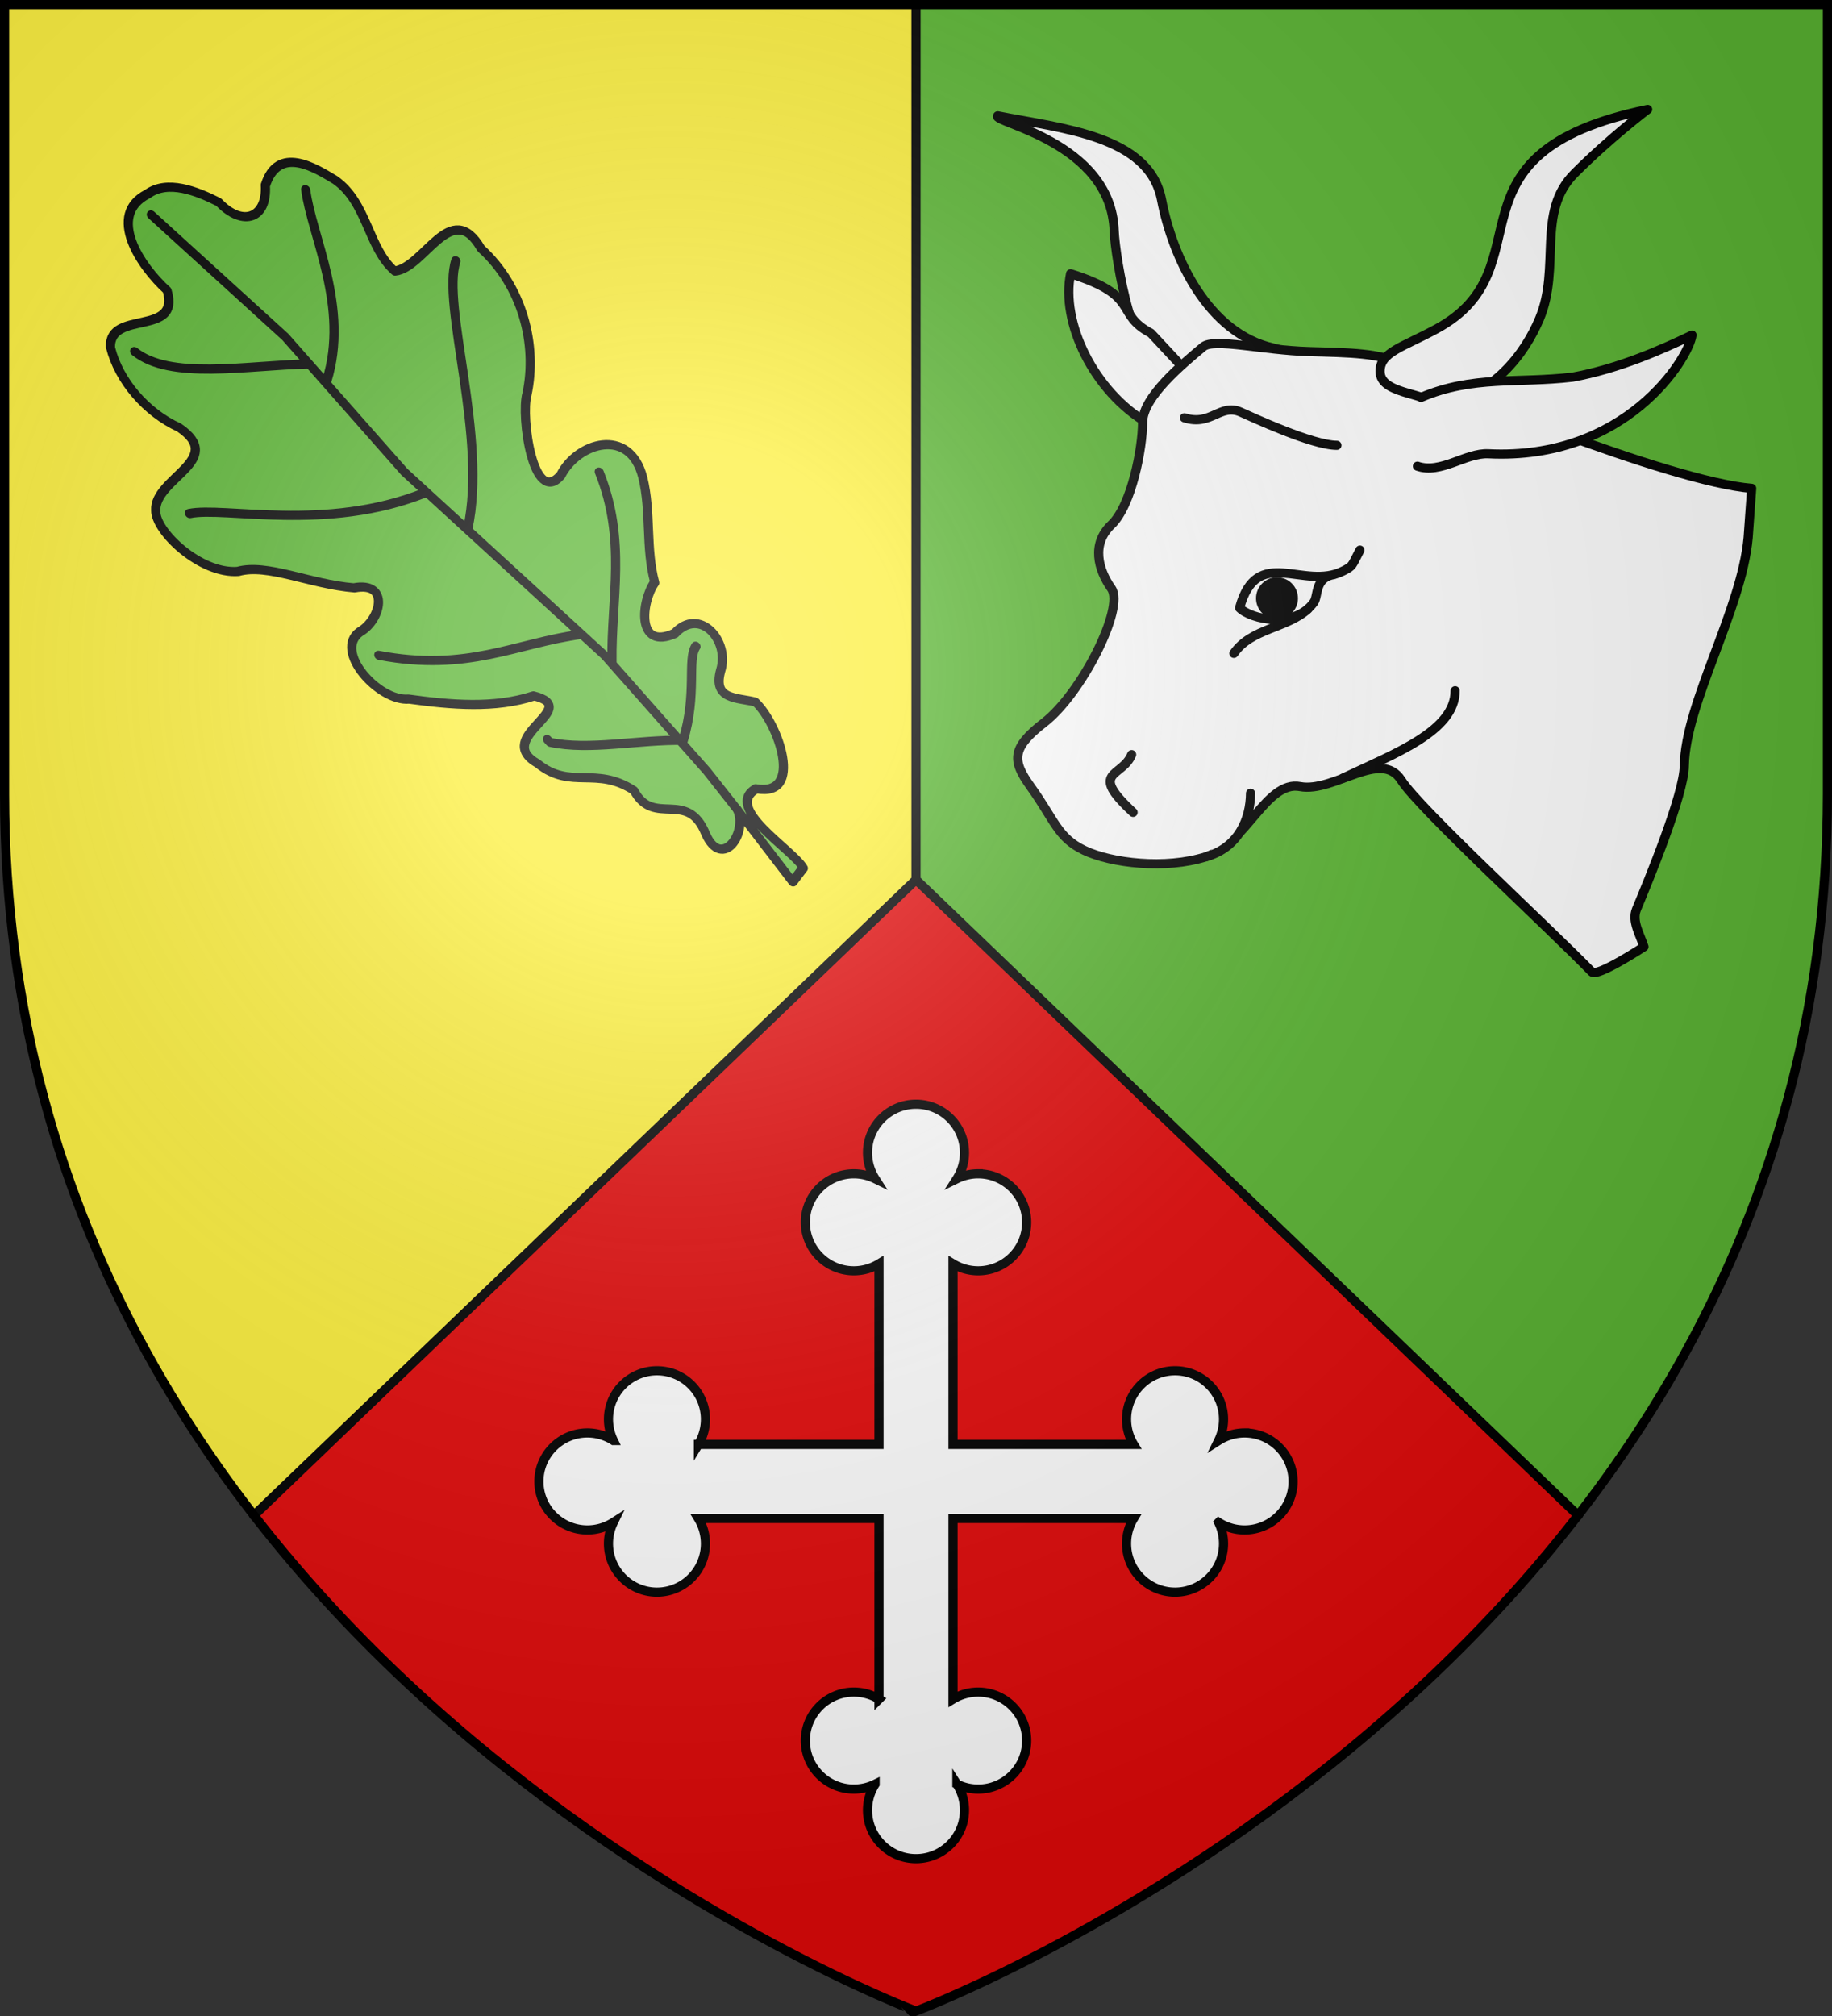
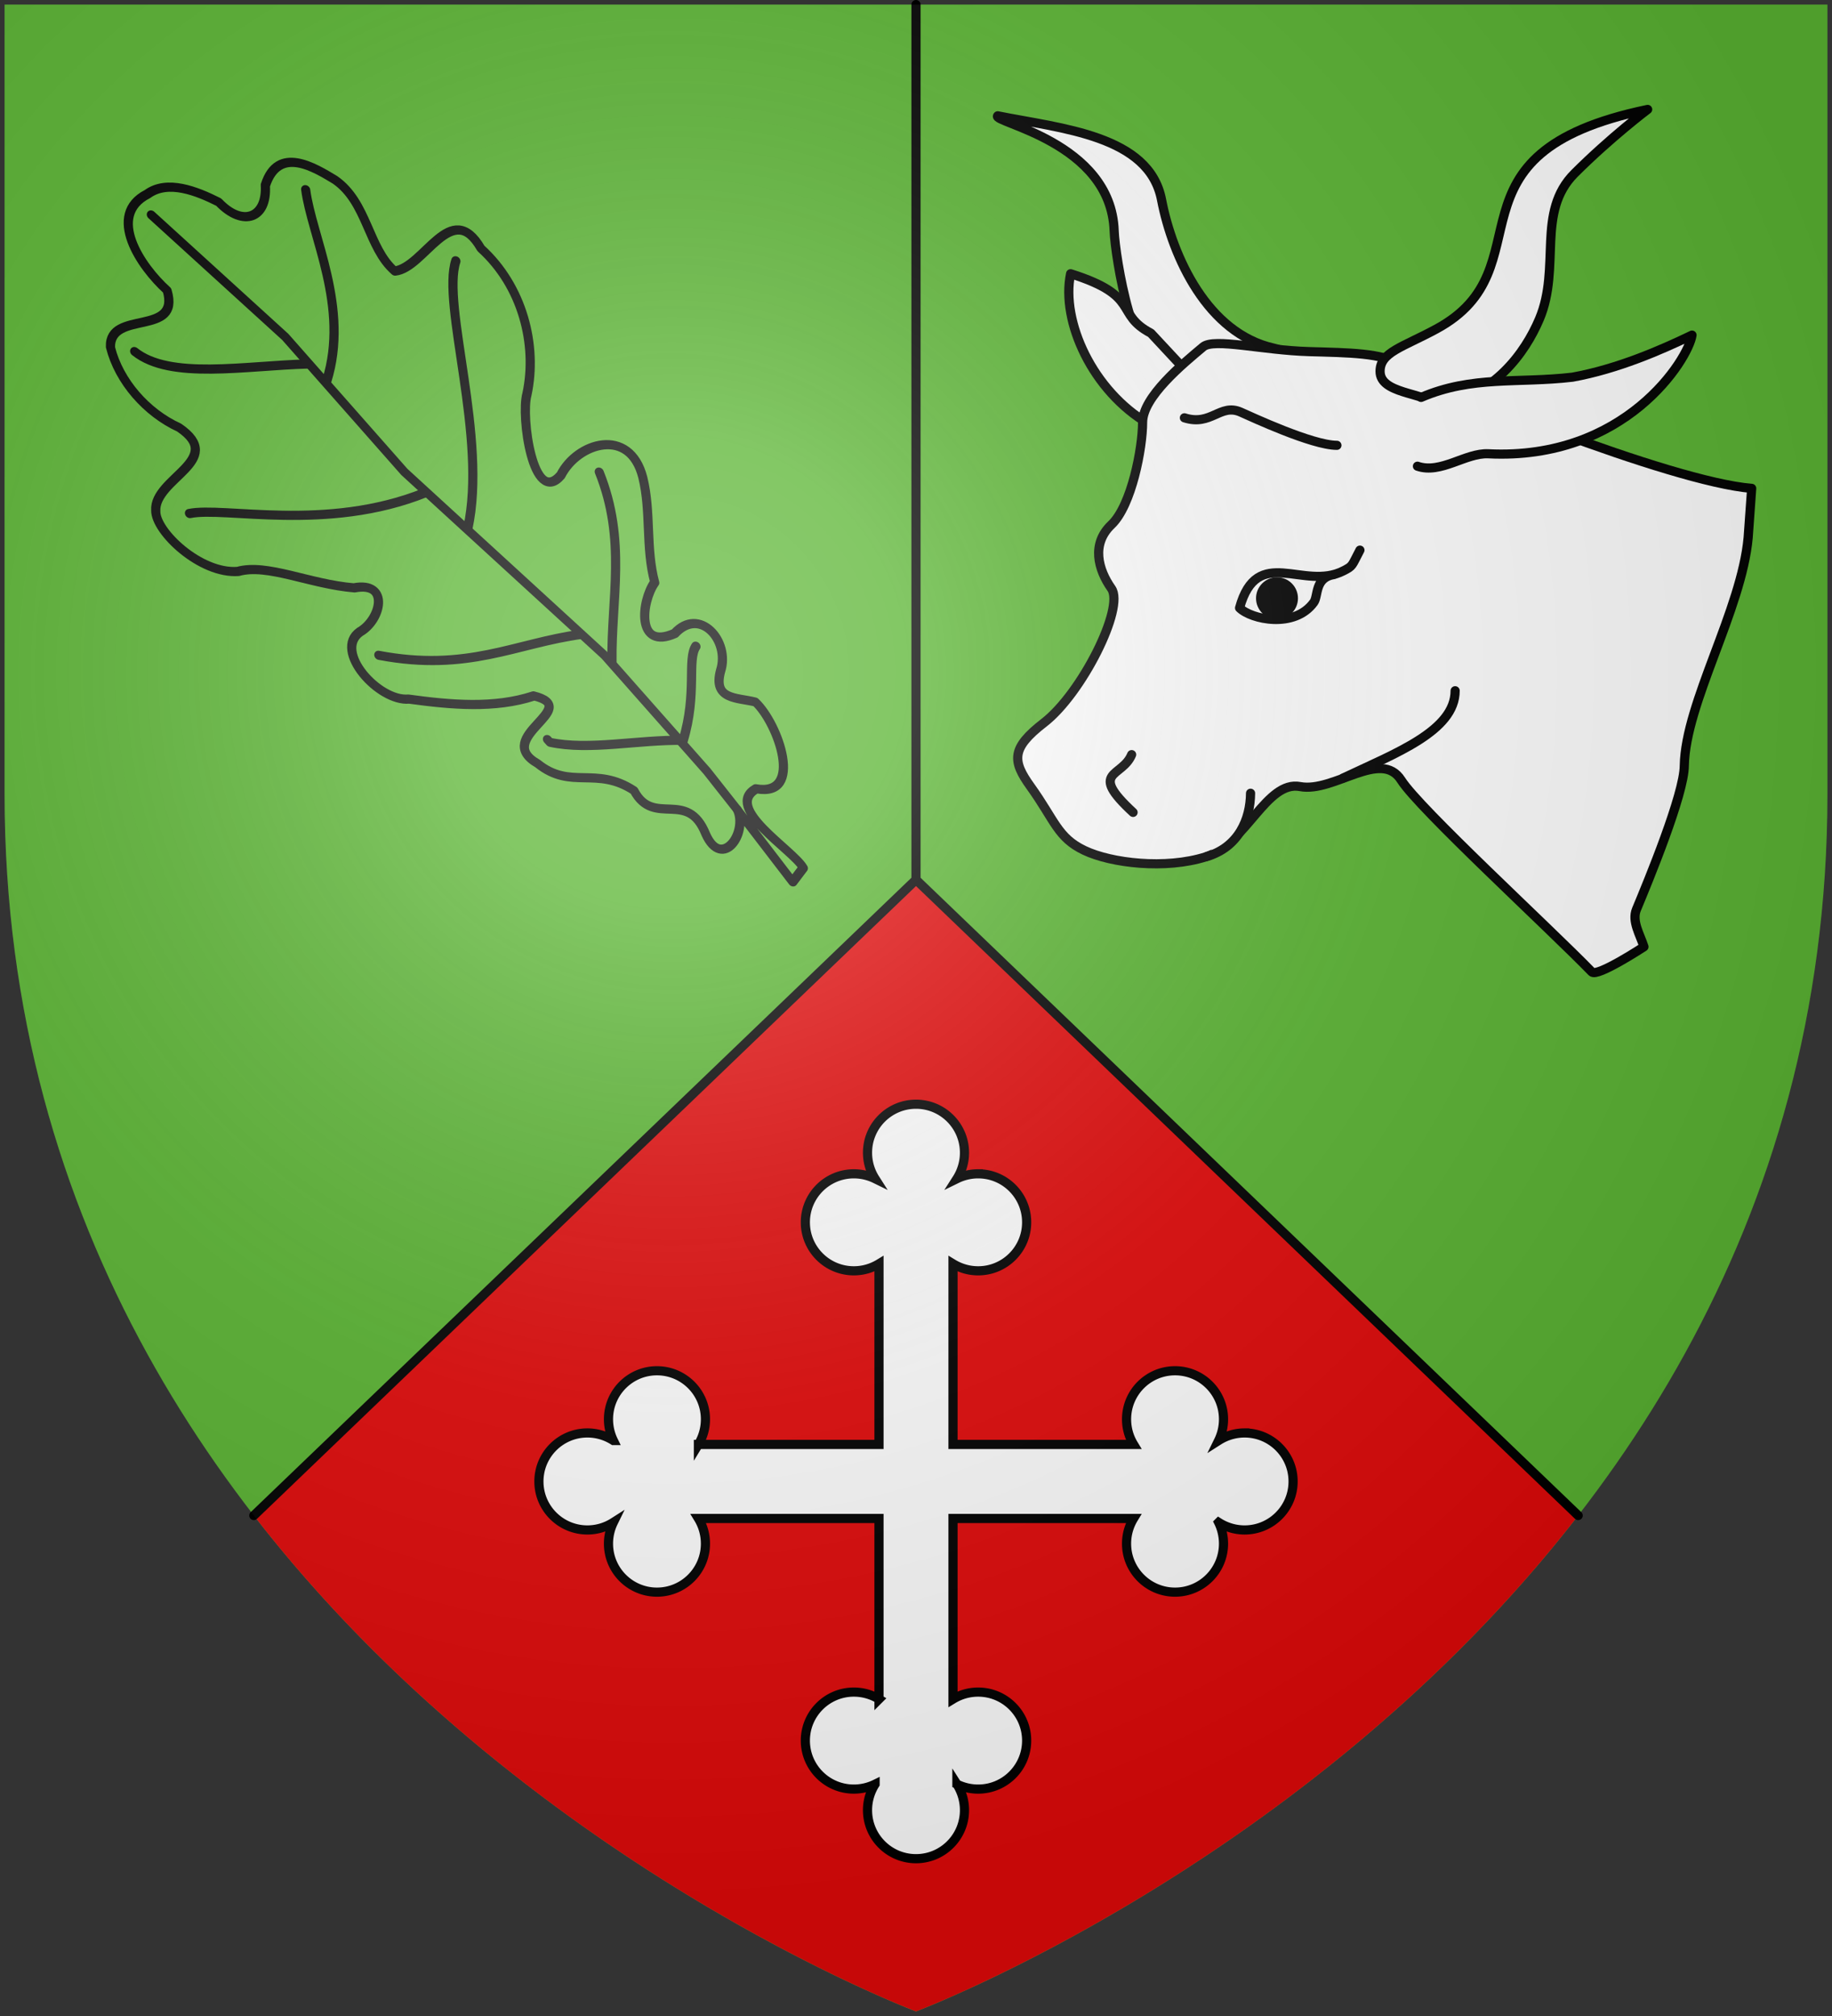
<svg xmlns="http://www.w3.org/2000/svg" width="600" height="660">
  <rect width="100%" height="100%" fill="#333333" stroke="none" />
  <radialGradient id="a" cx="220" cy="220" r="405" gradientUnits="userSpaceOnUse">
    <stop offset="0" stop-color="#fff" stop-opacity=".31" />
    <stop offset=".19" stop-color="#fff" stop-opacity=".25" />
    <stop offset=".6" stop-color="#6b6b6b" stop-opacity=".125" />
    <stop offset="1" stop-opacity=".125" />
  </radialGradient>
  <path fill="#5ab532" d="M1.5 1.5h597V260c0 286.31-298.5 398.5-298.5 398.5S1.5 546.31 1.5 260z" />
-   <path fill="#fcef3c" d="M1.5 1.5H300v657S1.5 546.31 1.5 260z" />
  <g stroke-linecap="round" stroke-linejoin="round">
    <path fill="#e20909" d="M300 288 83.125 496.156C171.503 610.228 300 658.5 300 658.5s128.497-48.272 216.875-162.344z" />
    <g stroke="#000">
      <path fill="none" stroke-width="3" d="M516.875 496.156 300 288 83.125 496.156M300 288V1.5" />
      <g fill="#fff" stroke-width="1.6" transform="matrix(1.878 0 0 1.873 -1340.582 -42.678)">
        <g style="fill:#fff;fill-rule:evenodd;stroke:#000;stroke-width:1.6;stroke-linecap:round;stroke-linejoin:round">
          <path d="M887.828 43.03c11.083 2.231 26.397 3.4 28.569 14.66 1.946 10.09 8.053 23.372 19.55 25.942 6.407 1.432-8.163 4.305-15.904 5.13-1.76.189-1.975-3.673-2.861-3.21-5.548 2.895-8.888-17.96-9.044-22.424-.544-15.582-21.485-18.981-20.31-20.098z" />
          <path d="M914.547 81.022c-6.43-3.378-1.632-6.48-14.007-10.39-1.73 8.384 3.9 20.56 13.618 26.242 6.409 3.748 5.78-8.932 5.78-10.049z" />
          <path d="M991.445 192.673c-7.46-7.7-30.11-28.555-33.246-33.52-3.526-5.583-11.753 2.233-17.63 1.117-5.877-1.117-9.403 10.049-16.454 12.282-7.052 2.233-16.455 1.117-21.157-1.116-4.701-2.234-5.167-5.256-9.402-11.166-3.2-4.466-3.422-6.7 2.35-11.166 6.572-5.085 14.105-20.098 11.754-23.448-2.351-3.35-3.526-7.816 0-11.166 3.526-3.35 5.435-13.398 5.435-17.865 0-4.466 7.041-10.255 10.563-13.214 1.881-1.58 10.308.59 18.457.833 6.892.205 12.765.206 16.084 2.332 6.24 3.998 47.058 20.45 61.118 21.57l-.616 8.627c-1.137 12.574-10.936 28.888-11.136 39.836-.019 5.003-6.305 20.23-8.342 25.134-.856 2.06.633 4.407 1.305 6.528 0 0-8.153 5.362-9.083 4.402z" />
          <path d="M967.602 143.521c0 7.03-10.434 10.935-19.541 15.26M950.997 118.943c-1.492 2.836-1.174 2.747-2.903 3.631-6.94 3.55-15.017-4.727-18.086 6.472 2.031 2.022 9.601 3.675 12.954-.986.8-1.112.102-4.302 3.523-4.85" />
-           <path d="M941.947 129.228c-3.704 3.393-9.894 3.358-12.933 7.761" />
        </g>
        <ellipse cx="67.055" cy="121.995" fill="#000" stroke="none" rx="4.198" ry="5.158" transform="matrix(.871 0 0 .711 878.13 40.62)" />
        <g style="fill:#fff;fill-rule:evenodd;stroke:#000;stroke-width:1.6;stroke-linecap:round;stroke-linejoin:round">
          <path d="M920.388 95.816c4.667 1.5 6.236-2.574 9.809-1 1.849.816 12.486 5.81 16.785 5.808M924.26 172.505c5.62-1.647 7.63-6.604 7.664-11.07M911.186 154.687c-1.646 4.035-7.647 2.775.249 10.096M964.364 80.269c-5.953 3.239-9.853 4.074-9.853 7.424 0 3.908 7.318 3.659 10.257 5.892 9.51-1.514 15.012-9.05 17.54-15.059 3.796-9.029-.629-18.688 6.131-25.447 6.358-6.356 12.735-11.166 12.735-11.166-37.088 7.731-17.096 27.63-36.81 38.356z" />
          <path d="M961.665 92.249c8.937-3.845 16.91-2.423 26.402-3.536 7.873-1.431 15.392-4.722 20.844-7.353-.615 4.178-11.639 21.935-35.518 20.742-3.954-.197-8.278 3.581-12.364 2.174" />
        </g>
      </g>
      <g fill="none" stroke-width="2.407">
        <path fill="#5ab532" fill-rule="evenodd" d="M713.92 106.309c-12.44-2.796-14.853 12.412-13.806 21.256-5.796 11.033-15.447-5.96-22.236 1.36-4.576 7.796-4.69 18.17-.729 26.288 3.827 13.902-14.63 5.335-20.279 11.766-3.882 3.794-2.551 19.147 5.746 24.806 7.578 3.268 12.455 14.158 20.932 22.106 8.695 4.618-.335 10.382-6.967 9.181-9.092-.854-9.098 16.144-2.393 20.586 7.653 8.01 15.91 15.875 26.423 19.9 7.982 10.482-16.378.842-11.769 13.297 1.892 10.446 11.648 9.913 14.885 20.846-2.809 10.181 11.436 8.35 6.719 19.93-3.335 9.393 9.05 6.707 11.065.524l-1.962 22.625 4.8-.89c1.181-5.244-5.442-24.364 4.906-22.54 8.388 9.574 16.706-8.525 15.962-16.34-2.963-3.904-8.458-7.41-1.359-11.575 7.507-4.028 7.64-15.456-2.558-14.483-11.23-3.091-1.056-11.46 5.328-12.846 4.455-7.952 12.319-13.69 17.008-21.602 6.786-11.726-7.075-17.223-16.526-13.826-11.66 1.48 2.603-17.569 7.993-20.689 11.382-7.516 19.18-21.007 17.588-34.844 3.38-14.408-15.316-5.623-22.013-9.912-1.215-8.713 7.131-17.366 4.607-26.853-1.873-5.452-5.148-15.877-15.408-10.377-5.703 6.497-12.464 4.17-12.734-4.512-2.47-5.64-6.336-12.64-13.223-13.182z" transform="matrix(.888 -.777 .88 .979 -679.232 514.174)" />
        <path d="m721.511 318.155.87-12.128.353-38.46-7.31-67.156.457-44.772-5.025-44.77" transform="matrix(.888 -.777 .88 .979 -679.232 514.174)" />
        <path d="M743.292 280.816c-4.37 1.02-8.452 9.061-20.101 15.533-9.04-7.47-21.36-13.464-27.868-21.472v-.914M723.19 269.852c11.374-11.786 25.449-20.195 32.437-37.462M721.82 259.8c-15.228-9.109-30.456-11.485-45.685-29.237M718.055 221.378c20.962-13.759 36.03-46.265 47.166-52.033M715.881 207.72c-27.793-8.775-44.004-30.382-52.537-34.72M716.33 170.634c18.331-9.98 23.702-29.533 31.074-39.207M715.424 164.32c-13.318-9.983-31.308-19.499-33.35-30.61" transform="matrix(.888 -.777 .88 .979 -679.232 514.174)" />
      </g>
    </g>
  </g>
  <path fill="#fff" stroke="#000" stroke-width="3" d="M407.623 469.123c-3.134 0-6.053.912-8.515 2.48a15.807 15.807 0 0 0 1.607-6.964c0-8.769-7.108-15.877-15.877-15.877-8.768 0-15.877 7.108-15.877 15.877 0 3.018.842 5.839 2.304 8.241H312.12v-59.145a15.801 15.801 0 0 0 8.241 2.304c8.769 0 15.877-7.109 15.877-15.877s-7.108-15.877-15.877-15.877a15.81 15.81 0 0 0-6.964 1.607 15.796 15.796 0 0 0 2.48-8.515c0-8.769-7.108-15.877-15.877-15.877-8.768 0-15.877 7.108-15.877 15.877 0 3.134.912 6.054 2.48 8.515a15.815 15.815 0 0 0-6.964-1.607c-8.769 0-15.877 7.109-15.877 15.877s7.108 15.877 15.877 15.877c3.018 0 5.839-.842 8.241-2.304v59.145h-59.145a15.801 15.801 0 0 0 2.304-8.241c0-8.769-7.109-15.877-15.877-15.877s-15.877 7.108-15.877 15.877c0 2.498.579 4.86 1.607 6.964a15.796 15.796 0 0 0-8.515-2.48c-8.769 0-15.877 7.108-15.877 15.877 0 8.768 7.108 15.877 15.877 15.877 3.134 0 6.054-.912 8.515-2.48a15.816 15.816 0 0 0-1.607 6.964c0 8.769 7.109 15.877 15.877 15.877s15.877-7.109 15.877-15.877c0-3.018-.842-5.839-2.304-8.241h59.145v59.145a15.801 15.801 0 0 0-8.241-2.304c-8.769 0-15.877 7.109-15.877 15.877 0 8.769 7.108 15.877 15.877 15.877 2.498 0 4.86-.578 6.964-1.607a15.796 15.796 0 0 0-2.48 8.515c0 8.769 7.109 15.877 15.877 15.877 8.769 0 15.877-7.108 15.877-15.877 0-3.134-.912-6.053-2.48-8.515a15.81 15.81 0 0 0 6.964 1.607c8.769 0 15.877-7.108 15.877-15.877 0-8.768-7.108-15.877-15.877-15.877-3.018 0-5.839.842-8.241 2.304V497.12h59.145a15.801 15.801 0 0 0-2.304 8.241c0 8.769 7.109 15.877 15.877 15.877 8.769 0 15.877-7.108 15.877-15.877 0-2.498-.578-4.86-1.607-6.964a15.795 15.795 0 0 0 8.515 2.48c8.769 0 15.877-7.109 15.877-15.877 0-8.769-7.108-15.877-15.877-15.877z" />
  <path fill="url(#a)" d="M1.5 1.5h597V260c0 286.31-298.5 398.5-298.5 398.5S1.5 546.31 1.5 260z" />
-   <path fill="none" stroke="#000" stroke-width="3" d="M1.5 1.5h597v258.46c0 286.265-298.5 398.438-298.5 398.438S1.5 546.225 1.5 259.96z" />
</svg>